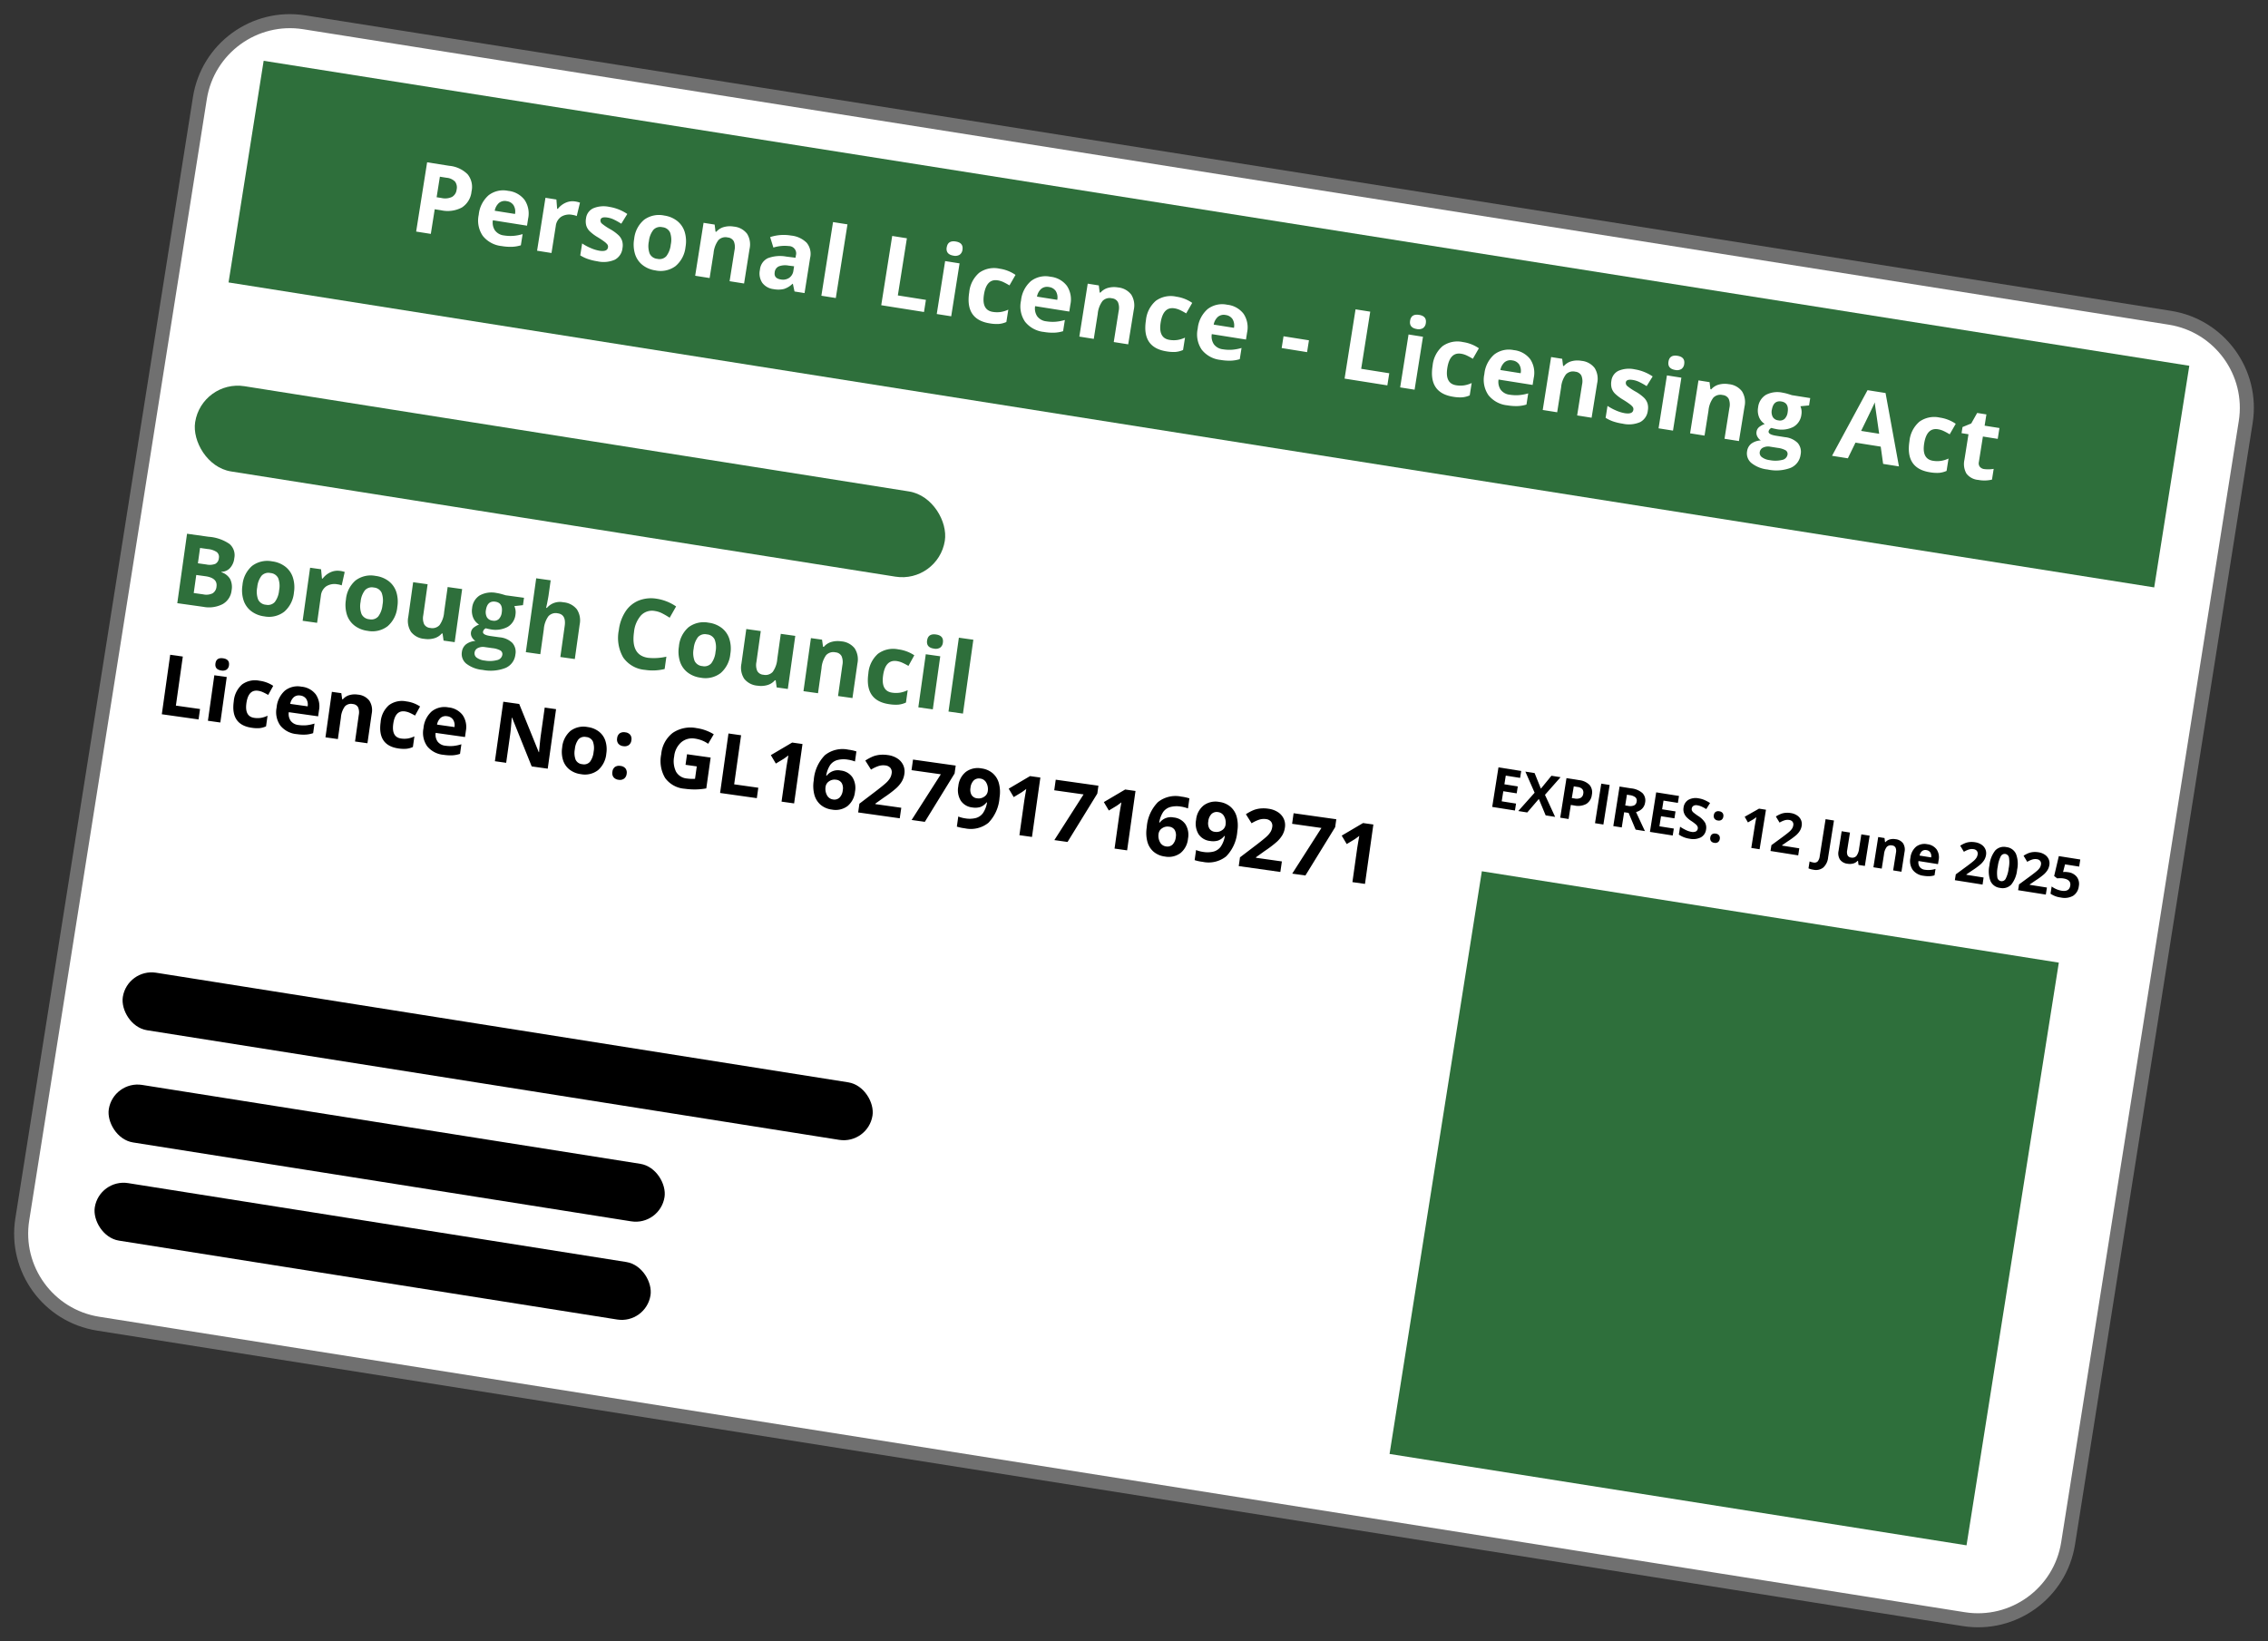
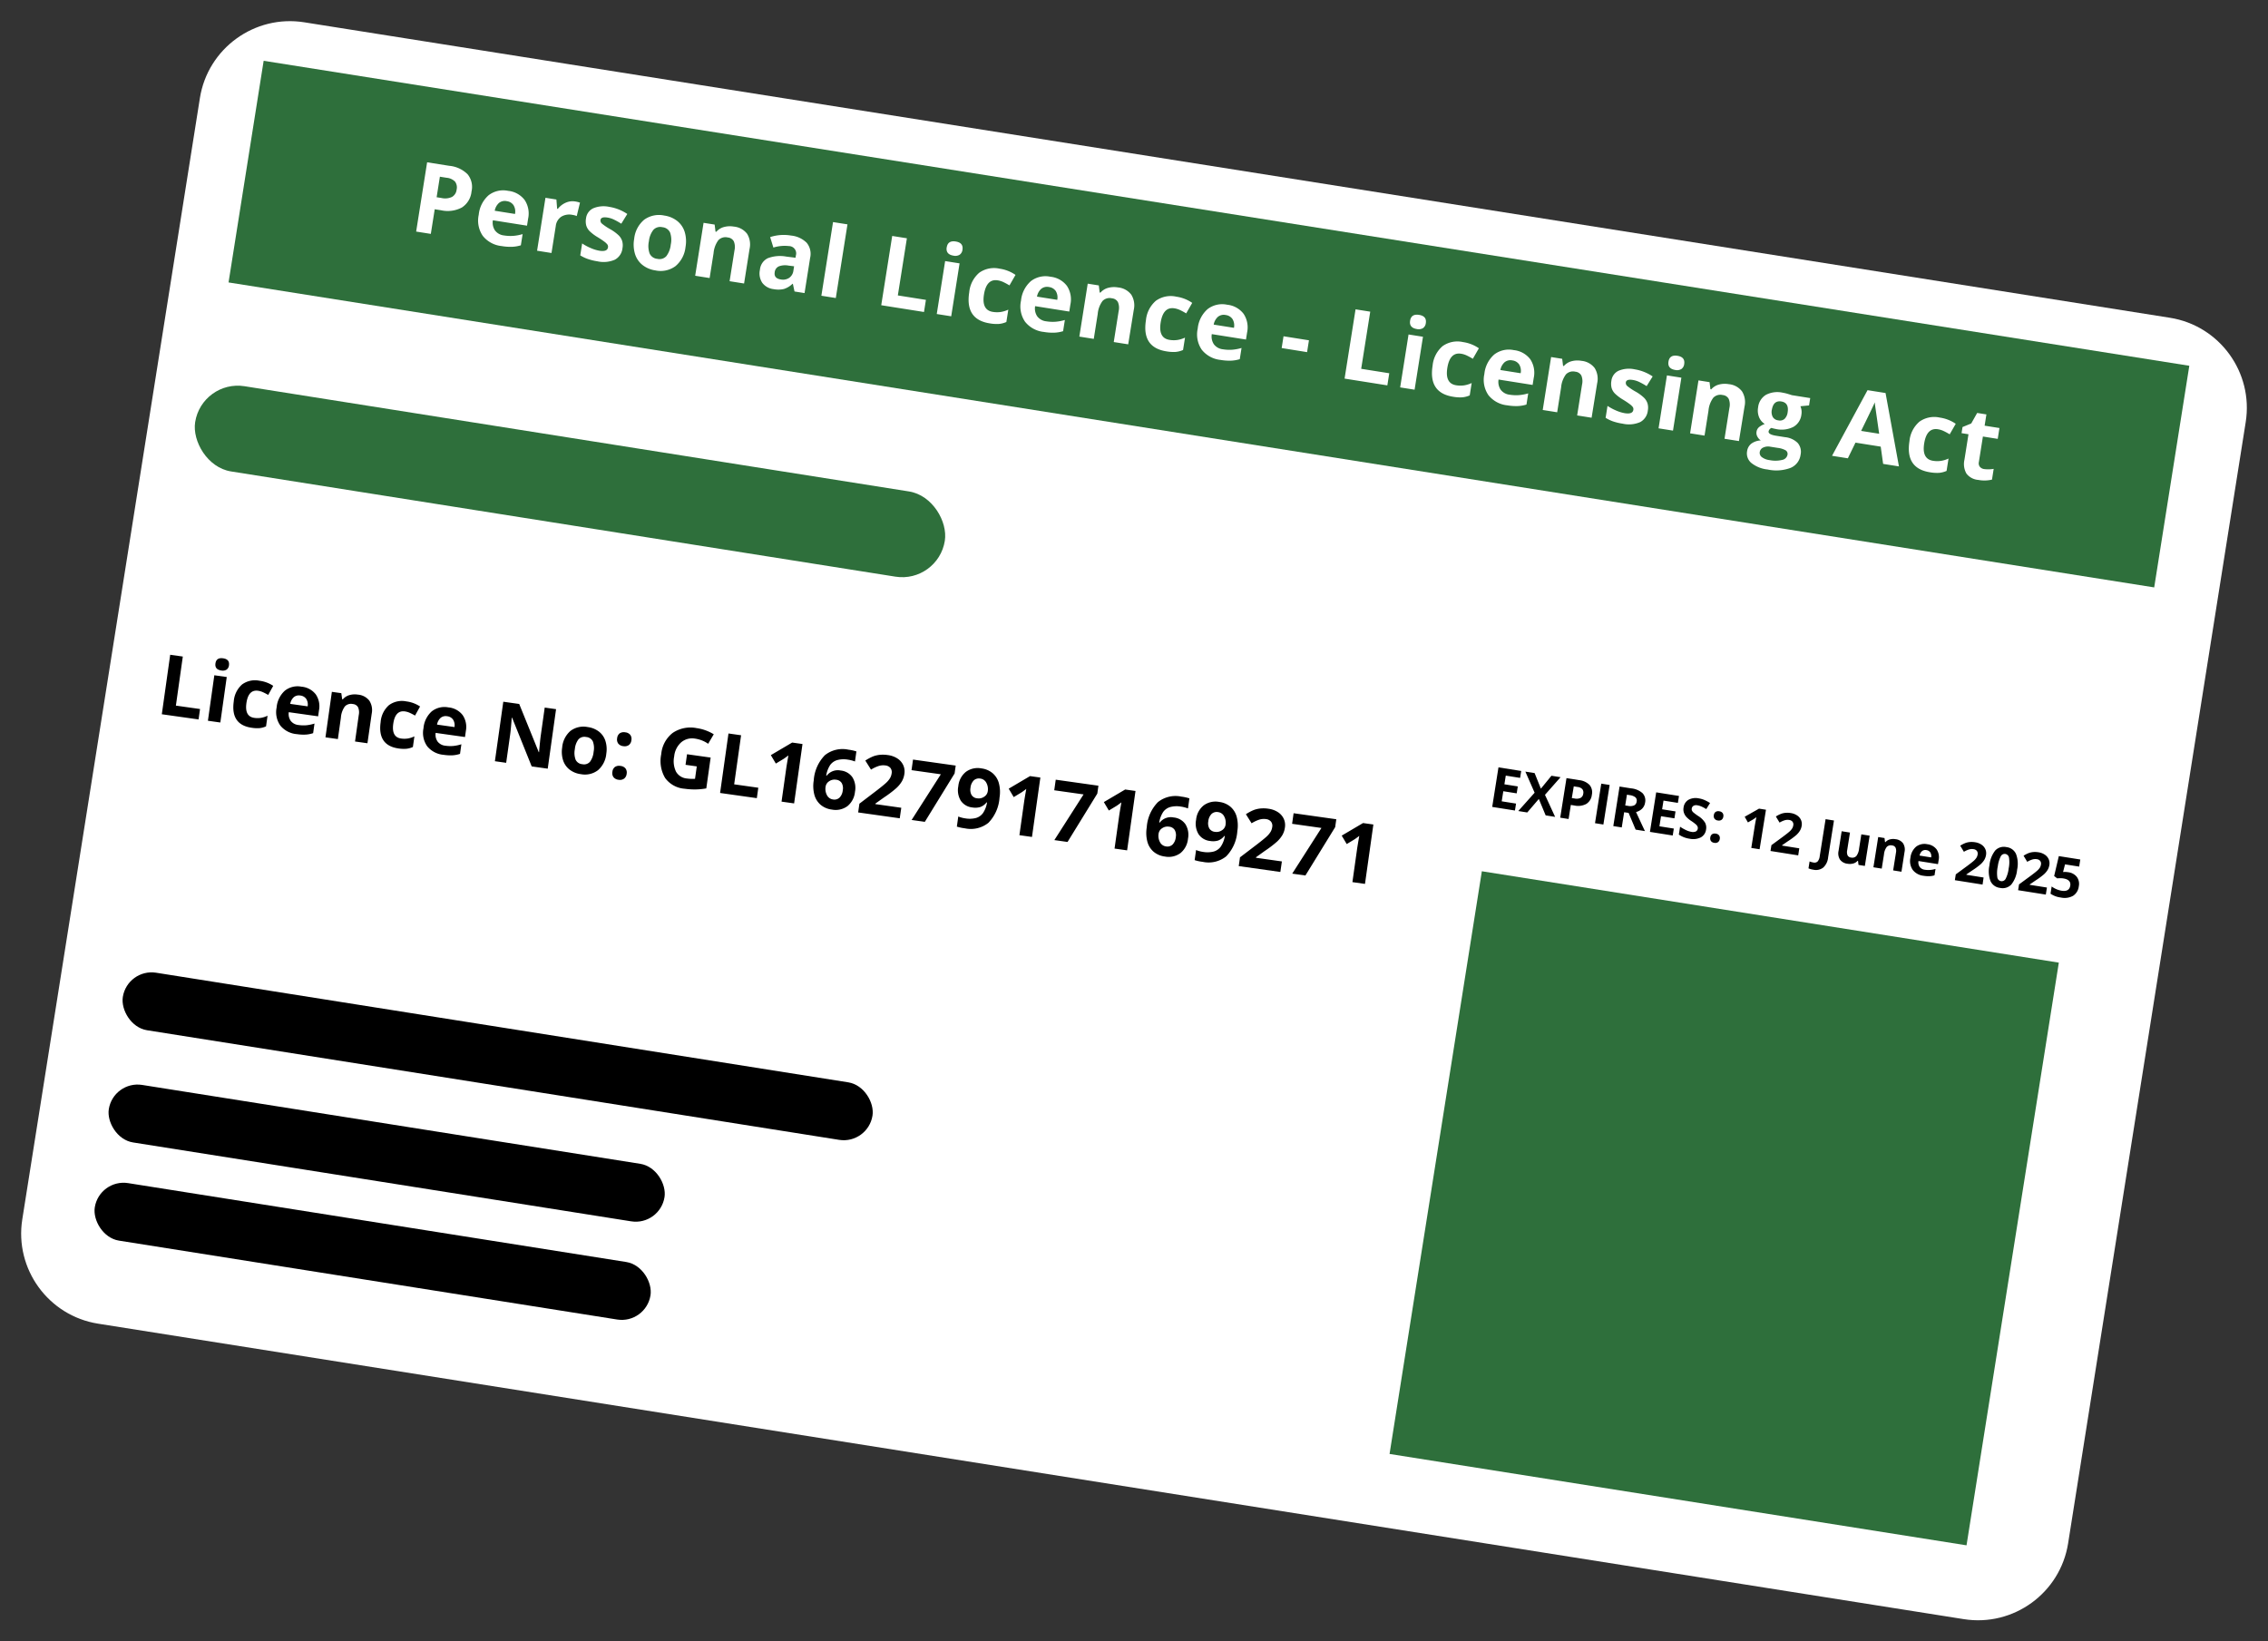
<svg xmlns="http://www.w3.org/2000/svg" width="161.696" height="117.034" viewBox="0 0 161.696 117.034">
  <rect x="0" y="0" width="161.696" height="117.034" fill="#333333" stroke="none" />
  <g id="Group_10604" data-name="Group 10604" transform="translate(5771.798 -4555.665)">
    <g id="Group_10305" data-name="Group 10305" transform="translate(-5756.707 4554.16) rotate(9)">
      <g id="Path_10746" data-name="Path 10746" transform="translate(0 1.524)" fill="#fff">
        <path d="M 141.674 94.445 L 7 94.445 C 3.416 94.445 0.5 91.529 0.5 87.945 L 0.5 7 C 0.5 3.416 3.416 0.5 7 0.5 L 141.674 0.5 C 145.258 0.5 148.174 3.416 148.174 7 L 148.174 87.945 C 148.174 91.529 145.258 94.445 141.674 94.445 Z" stroke="none" />
-         <path d="M 7 1 C 3.692 1 1 3.692 1 7 L 1 87.945 C 1 91.254 3.692 93.945 7 93.945 L 141.674 93.945 C 144.982 93.945 147.674 91.254 147.674 87.945 L 147.674 7 C 147.674 3.692 144.982 1 141.674 1 L 7 1 M 7 -7.62939453125e-06 L 141.674 -7.62939453125e-06 C 145.54 -7.62939453125e-06 148.674 3.134 148.674 7 L 148.674 87.945 C 148.674 91.811 145.54 94.945 141.674 94.945 L 7 94.945 C 3.134 94.945 0 91.811 0 87.945 L 0 7 C 0 3.134 3.134 -7.62939453125e-06 7 -7.62939453125e-06 Z" stroke="none" fill="#707070" />
      </g>
      <rect id="Rectangle_3034" data-name="Rectangle 3034" width="41.648" height="42.064" transform="translate(99.395 48.676)" fill="#2e6f3b" />
      <rect id="Rectangle_3035" data-name="Rectangle 3035" width="54.113" height="6.152" rx="3.076" transform="translate(3.781 28.318)" fill="#2e6f3b" />
      <rect id="Rectangle_3057" data-name="Rectangle 3057" width="54.113" height="4.152" rx="2.076" transform="translate(5.099 70.607)" />
      <rect id="Rectangle_3058" data-name="Rectangle 3058" width="40.113" height="4.152" rx="2.076" transform="translate(5.363 78.665)" />
      <rect id="Rectangle_3059" data-name="Rectangle 3059" width="40.113" height="4.152" rx="2.076" transform="translate(5.471 85.736)" />
      <path id="Path_11332" data-name="Path 11332" d="M2,0H.359V-2.855H2v.5H.965v.627h.967v.5H.965V-.5H2Zm2.9,0H4.217L3.553-1.08,2.889,0H2.24l.947-1.473L2.3-2.855h.668l.615,1.027.6-1.027H4.84l-.9,1.416Zm.965-1.512h.2a.663.663,0,0,0,.418-.11.386.386,0,0,0,.139-.321.4.4,0,0,0-.116-.314.545.545,0,0,0-.364-.1H5.873ZM7.24-1.965a.873.873,0,0,1-.288.705,1.232,1.232,0,0,1-.819.244h-.26V0H5.268V-2.855H6.18a1.213,1.213,0,0,1,.79.224A.815.815,0,0,1,7.24-1.965ZM7.779,0V-2.855h.605V0Zm1.93-1.588h.2a.747.747,0,0,0,.424-.1.342.342,0,0,0,.137-.3.312.312,0,0,0-.14-.289.847.847,0,0,0-.433-.086H9.709Zm0,.492V0H9.1V-2.855h.832a1.424,1.424,0,0,1,.861.212A.756.756,0,0,1,11.076-2a.758.758,0,0,1-.139.448.918.918,0,0,1-.393.308q.645.963.84,1.244h-.672l-.682-1.1ZM13.389,0H11.744V-2.855h1.645v.5H12.35v.627h.967v.5H12.35V-.5h1.039ZM15.67-.793a.738.738,0,0,1-.278.609,1.209,1.209,0,0,1-.774.223,1.819,1.819,0,0,1-.809-.172V-.7a3.332,3.332,0,0,0,.489.182,1.448,1.448,0,0,0,.366.053.521.521,0,0,0,.306-.076.261.261,0,0,0,.106-.227.25.25,0,0,0-.047-.149.525.525,0,0,0-.138-.126,3.541,3.541,0,0,0-.37-.193,1.754,1.754,0,0,1-.393-.236.887.887,0,0,1-.209-.264.752.752,0,0,1-.078-.352.738.738,0,0,1,.257-.6,1.067,1.067,0,0,1,.71-.217,1.677,1.677,0,0,1,.425.053,2.92,2.92,0,0,1,.423.148l-.2.471a2.858,2.858,0,0,0-.378-.131,1.216,1.216,0,0,0-.294-.037.389.389,0,0,0-.264.08.264.264,0,0,0-.092.209.259.259,0,0,0,.037.14.408.408,0,0,0,.118.115,3.653,3.653,0,0,0,.384.2,1.527,1.527,0,0,1,.549.384A.749.749,0,0,1,15.67-.793Zm.387.514a.327.327,0,0,1,.088-.248A.356.356,0,0,1,16.4-.611a.346.346,0,0,1,.251.086.327.327,0,0,1,.089.246.327.327,0,0,1-.09.243.34.34,0,0,1-.25.089.35.35,0,0,1-.254-.087A.325.325,0,0,1,16.057-.279Zm0-1.613a.327.327,0,0,1,.088-.248.356.356,0,0,1,.256-.084.346.346,0,0,1,.251.086.327.327,0,0,1,.089.246.323.323,0,0,1-.091.245.345.345,0,0,1-.249.087.353.353,0,0,1-.254-.086A.325.325,0,0,1,16.057-1.893ZM19.66,0h-.6V-1.652l.006-.271.01-.3q-.15.15-.209.2l-.328.264-.291-.363.92-.732h.5Zm2.787,0h-2V-.42l.717-.725q.318-.326.416-.452a.994.994,0,0,0,.141-.233.594.594,0,0,0,.043-.223.324.324,0,0,0-.095-.256.367.367,0,0,0-.253-.084.727.727,0,0,0-.322.076,1.663,1.663,0,0,0-.326.217l-.328-.389a2.141,2.141,0,0,1,.35-.254,1.283,1.283,0,0,1,.3-.114,1.551,1.551,0,0,1,.367-.04,1.087,1.087,0,0,1,.473.1.754.754,0,0,1,.318.273.726.726,0,0,1,.113.4.985.985,0,0,1-.069.37,1.421,1.421,0,0,1-.215.354,5.252,5.252,0,0,1-.513.518L21.2-.535v.027h1.244Zm1.227.84A1.324,1.324,0,0,1,23.316.8v-.5A1.184,1.184,0,0,0,23.6.332a.322.322,0,0,0,.285-.124.691.691,0,0,0,.086-.388V-2.855h.605V-.184a1.126,1.126,0,0,1-.229.762A.849.849,0,0,1,23.674.84ZM26.8,0l-.08-.279h-.031a.628.628,0,0,1-.271.235.927.927,0,0,1-.4.083.762.762,0,0,1-.58-.206.829.829,0,0,1-.2-.593V-2.184h.6V-.908a.613.613,0,0,0,.084.354.306.306,0,0,0,.268.118A.4.4,0,0,0,26.547-.6a1.036,1.036,0,0,0,.111-.554V-2.184h.6V0Zm3.1,0h-.6V-1.275a.613.613,0,0,0-.084-.354.306.306,0,0,0-.268-.118.4.4,0,0,0-.361.167,1.036,1.036,0,0,0-.111.554V0h-.6V-2.184h.455l.08.279h.033a.63.63,0,0,1,.274-.239.934.934,0,0,1,.4-.081.764.764,0,0,1,.578.206.827.827,0,0,1,.2.595Zm1.518-1.8a.378.378,0,0,0-.3.12.556.556,0,0,0-.123.341h.836a.5.5,0,0,0-.115-.341A.39.39,0,0,0,31.412-1.8ZM31.5.039a1.127,1.127,0,0,1-.824-.291,1.1,1.1,0,0,1-.3-.824,1.212,1.212,0,0,1,.274-.849.977.977,0,0,1,.759-.3.962.962,0,0,1,.721.264,1,1,0,0,1,.258.729v.289H30.979a.573.573,0,0,0,.15.4.529.529,0,0,0,.395.143A1.638,1.638,0,0,0,31.9-.445a1.867,1.867,0,0,0,.367-.131v.461A1.4,1.4,0,0,1,31.93,0,2.106,2.106,0,0,1,31.5.039ZM35.754,0h-2V-.42l.717-.725q.318-.326.416-.452a.994.994,0,0,0,.141-.233.594.594,0,0,0,.043-.223.324.324,0,0,0-.095-.256.367.367,0,0,0-.253-.084.727.727,0,0,0-.322.076,1.663,1.663,0,0,0-.326.217l-.328-.389a2.141,2.141,0,0,1,.35-.254,1.283,1.283,0,0,1,.3-.114,1.551,1.551,0,0,1,.367-.04,1.087,1.087,0,0,1,.473.1.754.754,0,0,1,.318.273.726.726,0,0,1,.113.4.985.985,0,0,1-.069.37,1.421,1.421,0,0,1-.215.354,5.252,5.252,0,0,1-.513.518l-.367.346v.027h1.244Zm2.268-1.428A1.99,1.99,0,0,1,37.776-.32a.851.851,0,0,1-.755.359.841.841,0,0,1-.745-.371,1.962,1.962,0,0,1-.251-1.1,2.009,2.009,0,0,1,.244-1.114.847.847,0,0,1,.752-.358.843.843,0,0,1,.747.375A1.966,1.966,0,0,1,38.021-1.428Zm-1.4,0a2.222,2.222,0,0,0,.091.753.315.315,0,0,0,.306.228.318.318,0,0,0,.3-.23,2.16,2.16,0,0,0,.094-.75,2.154,2.154,0,0,0-.095-.755.318.318,0,0,0-.3-.229.315.315,0,0,0-.3.229A2.218,2.218,0,0,0,36.625-1.428ZM40.32,0h-2V-.42l.717-.725q.318-.326.416-.452A.994.994,0,0,0,39.6-1.83a.594.594,0,0,0,.043-.223.324.324,0,0,0-.095-.256.367.367,0,0,0-.253-.084.727.727,0,0,0-.322.076,1.663,1.663,0,0,0-.326.217l-.328-.389a2.141,2.141,0,0,1,.35-.254,1.283,1.283,0,0,1,.3-.114,1.551,1.551,0,0,1,.367-.04,1.087,1.087,0,0,1,.473.1.754.754,0,0,1,.318.273.726.726,0,0,1,.113.4.985.985,0,0,1-.069.37,1.421,1.421,0,0,1-.215.354,5.252,5.252,0,0,1-.513.518l-.367.346v.027H40.32Zm1.326-1.824a.919.919,0,0,1,.659.232.835.835,0,0,1,.245.637.926.926,0,0,1-.295.736,1.243,1.243,0,0,1-.844.258,1.653,1.653,0,0,1-.77-.154V-.637A1.6,1.6,0,0,0,41-.5a1.59,1.59,0,0,0,.389.052q.553,0,.553-.453,0-.432-.572-.432a1.421,1.421,0,0,0-.229.021,1.672,1.672,0,0,0-.2.044L40.7-1.4l.107-1.455h1.549v.512h-1.02l-.053.561.068-.014A1.344,1.344,0,0,1,41.646-1.824Z" transform="translate(99.048 44.029)" />
      <path id="Path_11331" data-name="Path 11331" d="M.539,0V-4.283h.908V-.75H3.185V0ZM3.82-4.122q0-.437.486-.437t.486.437a.426.426,0,0,1-.122.324.511.511,0,0,1-.365.116Q3.82-3.683,3.82-4.122ZM4.752,0H3.858V-3.275h.894ZM7.02.059Q5.49.059,5.49-1.62A1.791,1.791,0,0,1,5.906-2.9,1.561,1.561,0,0,1,7.1-3.337a2.273,2.273,0,0,1,1.02.223l-.264.691q-.211-.085-.393-.139A1.265,1.265,0,0,0,7.1-2.616q-.7,0-.7.99,0,.961.7.961a1.59,1.59,0,0,0,.478-.069,1.724,1.724,0,0,0,.439-.215v.765a1.44,1.44,0,0,1-.438.19A2.463,2.463,0,0,1,7.02.059ZM10.131-2.7a.567.567,0,0,0-.445.18A.834.834,0,0,0,9.5-2.01h1.254a.745.745,0,0,0-.173-.511A.585.585,0,0,0,10.131-2.7Zm.126,2.76A1.691,1.691,0,0,1,9.021-.378a1.653,1.653,0,0,1-.445-1.236,1.818,1.818,0,0,1,.412-1.273,1.466,1.466,0,0,1,1.138-.45,1.443,1.443,0,0,1,1.081.4,1.5,1.5,0,0,1,.387,1.093v.434H9.48a.86.86,0,0,0,.226.595.794.794,0,0,0,.592.214,2.457,2.457,0,0,0,.56-.062,2.8,2.8,0,0,0,.551-.2v.691a2.1,2.1,0,0,1-.5.174A3.159,3.159,0,0,1,10.257.059ZM15.343,0h-.894V-1.913a.919.919,0,0,0-.126-.532.458.458,0,0,0-.4-.177.6.6,0,0,0-.542.25,1.554,1.554,0,0,0-.167.831V0h-.894V-3.275H13l.12.419h.05a.944.944,0,0,1,.412-.359,1.4,1.4,0,0,1,.6-.122,1.145,1.145,0,0,1,.867.309,1.24,1.24,0,0,1,.3.892Zm2.25.059q-1.529,0-1.529-1.679A1.791,1.791,0,0,1,16.479-2.9a1.561,1.561,0,0,1,1.192-.441,2.273,2.273,0,0,1,1.02.223l-.264.691q-.211-.085-.393-.139a1.265,1.265,0,0,0-.363-.054q-.7,0-.7.99,0,.961.7.961a1.59,1.59,0,0,0,.478-.069,1.724,1.724,0,0,0,.439-.215v.765a1.44,1.44,0,0,1-.438.19A2.463,2.463,0,0,1,17.593.059ZM20.7-2.7a.567.567,0,0,0-.445.18.834.834,0,0,0-.185.511h1.254a.745.745,0,0,0-.173-.511A.585.585,0,0,0,20.7-2.7ZM20.83.059a1.691,1.691,0,0,1-1.236-.437,1.653,1.653,0,0,1-.445-1.236,1.818,1.818,0,0,1,.412-1.273,1.466,1.466,0,0,1,1.138-.45,1.443,1.443,0,0,1,1.081.4,1.5,1.5,0,0,1,.387,1.093v.434H20.054a.86.86,0,0,0,.226.595.794.794,0,0,0,.592.214,2.457,2.457,0,0,0,.56-.062,2.8,2.8,0,0,0,.551-.2v.691a2.1,2.1,0,0,1-.5.174A3.159,3.159,0,0,1,20.83.059ZM28.321,0H27.167L25.3-3.24h-.026q.056.858.056,1.225V0h-.812V-4.283h1.146l1.86,3.208h.021Q27.5-1.91,27.5-2.256V-4.283h.817Zm1.72-1.644a1.375,1.375,0,0,0,.16.735.571.571,0,0,0,.52.249.562.562,0,0,0,.514-.248,1.394,1.394,0,0,0,.157-.737,1.353,1.353,0,0,0-.158-.729.572.572,0,0,0-.519-.243.57.57,0,0,0-.516.242A1.352,1.352,0,0,0,30.041-1.644Zm2.265,0a1.76,1.76,0,0,1-.422,1.251,1.53,1.53,0,0,1-1.175.451,1.643,1.643,0,0,1-.832-.207,1.374,1.374,0,0,1-.554-.593,1.994,1.994,0,0,1-.193-.9,1.75,1.75,0,0,1,.419-1.248,1.539,1.539,0,0,1,1.178-.445,1.653,1.653,0,0,1,.832.205,1.369,1.369,0,0,1,.554.589A1.975,1.975,0,0,1,32.306-1.644Zm.612,1.225a.491.491,0,0,1,.132-.372.535.535,0,0,1,.384-.126.519.519,0,0,1,.376.129.49.49,0,0,1,.133.369.49.49,0,0,1-.135.365.51.51,0,0,1-.375.133.525.525,0,0,1-.381-.13A.488.488,0,0,1,32.918-.419Zm0-2.42a.491.491,0,0,1,.132-.372.535.535,0,0,1,.384-.126.519.519,0,0,1,.376.129.49.49,0,0,1,.133.369.485.485,0,0,1-.136.368.518.518,0,0,1-.374.13.529.529,0,0,1-.381-.129A.487.487,0,0,1,32.918-2.839Zm5.092.434h1.7V-.185A4.791,4.791,0,0,1,38.931,0a5.066,5.066,0,0,1-.746.054A1.887,1.887,0,0,1,36.7-.511a2.371,2.371,0,0,1-.511-1.636,2.158,2.158,0,0,1,.593-1.617,2.253,2.253,0,0,1,1.645-.58,3.183,3.183,0,0,1,1.271.264l-.3.727a2.155,2.155,0,0,0-.976-.234,1.2,1.2,0,0,0-.943.4,1.534,1.534,0,0,0-.354,1.063,1.708,1.708,0,0,0,.286,1.065.988.988,0,0,0,.831.368,2.938,2.938,0,0,0,.577-.059v-.894H38.01ZM40.729,0V-4.283h.908V-.75h1.737V0Zm5.329,0h-.905V-2.479l.009-.407.015-.445q-.226.226-.313.3l-.492.4-.437-.545,1.38-1.1h.744Zm1.157-1.819a2.834,2.834,0,0,1,.538-1.893,2.014,2.014,0,0,1,1.61-.621,2.921,2.921,0,0,1,.574.044v.724a2.346,2.346,0,0,0-.516-.059,1.77,1.77,0,0,0-.76.141.946.946,0,0,0-.441.416,1.91,1.91,0,0,0-.173.782h.038a.994.994,0,0,1,.929-.5,1.15,1.15,0,0,1,.9.36,1.433,1.433,0,0,1,.325,1,1.5,1.5,0,0,1-.387,1.085,1.422,1.422,0,0,1-1.072.4,1.534,1.534,0,0,1-.828-.22A1.427,1.427,0,0,1,47.407-.8,2.443,2.443,0,0,1,47.215-1.819ZM48.762-.665a.536.536,0,0,0,.445-.195.872.872,0,0,0,.155-.555.766.766,0,0,0-.145-.494.529.529,0,0,0-.438-.18.671.671,0,0,0-.47.179.549.549,0,0,0-.195.416.943.943,0,0,0,.183.589A.561.561,0,0,0,48.762-.665Zm4.9.665H50.669V-.63l1.075-1.087q.478-.489.624-.678a1.492,1.492,0,0,0,.211-.35.891.891,0,0,0,.064-.334.487.487,0,0,0-.142-.384.551.551,0,0,0-.379-.126,1.091,1.091,0,0,0-.483.114,2.5,2.5,0,0,0-.489.325l-.492-.583a3.211,3.211,0,0,1,.524-.381,1.925,1.925,0,0,1,.454-.171,2.327,2.327,0,0,1,.551-.06A1.631,1.631,0,0,1,52.9-4.2a1.131,1.131,0,0,1,.478.41,1.09,1.09,0,0,1,.17.6,1.477,1.477,0,0,1-.1.555,2.132,2.132,0,0,1-.322.532,7.878,7.878,0,0,1-.769.776L51.8-.8v.041h1.866Zm.855,0,1.608-3.516H54.015v-.762h3.073v.568L55.468,0ZM60.5-2.455a2.852,2.852,0,0,1-.533,1.89,2.007,2.007,0,0,1-1.614.624,3.031,3.031,0,0,1-.577-.041V-.709a2.119,2.119,0,0,0,.516.062,1.811,1.811,0,0,0,.747-.133.942.942,0,0,0,.448-.419,1.845,1.845,0,0,0,.179-.787h-.035a1,1,0,0,1-.393.387,1.239,1.239,0,0,1-.557.111,1.125,1.125,0,0,1-.882-.359,1.44,1.44,0,0,1-.322-1,1.49,1.49,0,0,1,.391-1.088,1.421,1.421,0,0,1,1.065-.4,1.533,1.533,0,0,1,.831.223,1.429,1.429,0,0,1,.546.646A2.446,2.446,0,0,1,60.5-2.455Zm-1.55-1.151a.536.536,0,0,0-.439.193.859.859,0,0,0-.158.557.773.773,0,0,0,.144.492.522.522,0,0,0,.437.182.673.673,0,0,0,.472-.18.549.549,0,0,0,.2-.415.943.943,0,0,0-.183-.589A.563.563,0,0,0,58.945-3.606ZM63.182,0h-.905V-2.479l.009-.407.015-.445q-.226.226-.313.3l-.492.4-.437-.545,1.38-1.1h.744Zm1.611,0L66.4-3.516H64.289v-.762h3.073v.568L65.742,0Zm5.238,0h-.905V-2.479l.009-.407.015-.445q-.226.226-.313.3l-.492.4-.437-.545,1.38-1.1h.744Zm1.157-1.819a2.834,2.834,0,0,1,.538-1.893,2.014,2.014,0,0,1,1.61-.621,2.921,2.921,0,0,1,.574.044v.724a2.346,2.346,0,0,0-.516-.059,1.77,1.77,0,0,0-.76.141.946.946,0,0,0-.441.416,1.91,1.91,0,0,0-.173.782h.038a.994.994,0,0,1,.929-.5,1.15,1.15,0,0,1,.9.36,1.433,1.433,0,0,1,.325,1,1.5,1.5,0,0,1-.387,1.085,1.422,1.422,0,0,1-1.072.4,1.534,1.534,0,0,1-.828-.22A1.427,1.427,0,0,1,71.38-.8,2.443,2.443,0,0,1,71.188-1.819ZM72.735-.665a.536.536,0,0,0,.445-.195.872.872,0,0,0,.155-.555.766.766,0,0,0-.145-.494.529.529,0,0,0-.438-.18.671.671,0,0,0-.47.179.549.549,0,0,0-.195.416.943.943,0,0,0,.183.589A.561.561,0,0,0,72.735-.665Zm4.884-1.79a2.852,2.852,0,0,1-.533,1.89,2.007,2.007,0,0,1-1.614.624,3.031,3.031,0,0,1-.577-.041V-.709a2.119,2.119,0,0,0,.516.062,1.811,1.811,0,0,0,.747-.133.942.942,0,0,0,.448-.419,1.845,1.845,0,0,0,.179-.787h-.035a1,1,0,0,1-.393.387,1.239,1.239,0,0,1-.557.111,1.125,1.125,0,0,1-.882-.359,1.44,1.44,0,0,1-.322-1,1.49,1.49,0,0,1,.391-1.088,1.421,1.421,0,0,1,1.065-.4,1.533,1.533,0,0,1,.831.223,1.429,1.429,0,0,1,.546.646A2.446,2.446,0,0,1,77.619-2.455Zm-1.55-1.151a.536.536,0,0,0-.439.193.859.859,0,0,0-.158.557.773.773,0,0,0,.144.492.522.522,0,0,0,.437.182.673.673,0,0,0,.472-.18.549.549,0,0,0,.2-.415.943.943,0,0,0-.183-.589A.563.563,0,0,0,76.069-3.606ZM81.062,0H78.067V-.63l1.075-1.087q.478-.489.624-.678a1.492,1.492,0,0,0,.211-.35.891.891,0,0,0,.064-.334.487.487,0,0,0-.142-.384.551.551,0,0,0-.379-.126,1.091,1.091,0,0,0-.483.114,2.5,2.5,0,0,0-.489.325l-.492-.583a3.211,3.211,0,0,1,.524-.381,1.925,1.925,0,0,1,.454-.171,2.327,2.327,0,0,1,.551-.06,1.631,1.631,0,0,1,.709.146,1.131,1.131,0,0,1,.478.41,1.09,1.09,0,0,1,.17.6,1.477,1.477,0,0,1-.1.555,2.132,2.132,0,0,1-.322.532,7.878,7.878,0,0,1-.769.776L79.2-.8v.041h1.866Zm.855,0,1.608-3.516H81.413v-.762h3.073v.568L82.866,0Zm5.238,0H86.25V-2.479l.009-.407.015-.445q-.226.226-.313.3l-.492.4-.437-.545,1.38-1.1h.744Z" transform="matrix(1, -0.017, 0.017, 1, 4.152, 52.351)" />
      <rect id="Rectangle_3055" data-name="Rectangle 3055" width="139" height="16" transform="translate(4.574 5.188)" fill="#2e6f3b" />
      <path id="Path_11334" data-name="Path 11334" d="M1.688-2.646h.349a1.161,1.161,0,0,0,.731-.193A.676.676,0,0,0,3.011-3.4a.693.693,0,0,0-.2-.55.953.953,0,0,0-.637-.178H1.688Zm2.393-.793a1.527,1.527,0,0,1-.5,1.234,2.156,2.156,0,0,1-1.434.427H1.688V0H.629V-5h1.6a2.123,2.123,0,0,1,1.383.391A1.427,1.427,0,0,1,4.081-3.438Zm2.584.287a.661.661,0,0,0-.52.21.973.973,0,0,0-.215.6H7.393a.869.869,0,0,0-.2-.6A.683.683,0,0,0,6.665-3.151ZM6.812.068A1.972,1.972,0,0,1,5.369-.441a1.928,1.928,0,0,1-.52-1.442,2.121,2.121,0,0,1,.48-1.485,1.71,1.71,0,0,1,1.328-.525,1.683,1.683,0,0,1,1.261.461A1.746,1.746,0,0,1,8.37-2.157v.506H5.906a1,1,0,0,0,.263.694.926.926,0,0,0,.69.25,2.866,2.866,0,0,0,.653-.072,3.267,3.267,0,0,0,.643-.229V-.2a2.448,2.448,0,0,1-.584.2A3.685,3.685,0,0,1,6.812.068Zm4.679-3.961a1.681,1.681,0,0,1,.352.031l-.079.978a1.194,1.194,0,0,0-.308-.034,1.105,1.105,0,0,0-.778.256.927.927,0,0,0-.279.718V0H9.358V-3.821h.79l.154.643h.051a1.436,1.436,0,0,1,.48-.518A1.184,1.184,0,0,1,11.491-3.893Zm3.852,2.758a1.052,1.052,0,0,1-.408.9,2.018,2.018,0,0,1-1.222.308A3.838,3.838,0,0,1,13,.012a2.689,2.689,0,0,1-.55-.166v-.861a3.634,3.634,0,0,0,.655.229,2.65,2.65,0,0,0,.641.092q.567,0,.567-.328a.274.274,0,0,0-.075-.2,1.09,1.09,0,0,0-.26-.174q-.185-.1-.492-.227a3.092,3.092,0,0,1-.648-.342.962.962,0,0,1-.3-.361,1.19,1.19,0,0,1-.094-.5.908.908,0,0,1,.395-.788,1.923,1.923,0,0,1,1.119-.279,3.177,3.177,0,0,1,1.343.3l-.314.752q-.287-.123-.537-.2a1.685,1.685,0,0,0-.509-.079q-.461,0-.461.25a.293.293,0,0,0,.149.243,4.043,4.043,0,0,0,.651.3,3.025,3.025,0,0,1,.656.338,1,1,0,0,1,.308.362A1.113,1.113,0,0,1,15.343-1.135Zm1.784-.783a1.6,1.6,0,0,0,.186.858.666.666,0,0,0,.607.291.656.656,0,0,0,.6-.289,1.627,1.627,0,0,0,.183-.86,1.578,1.578,0,0,0-.185-.851.667.667,0,0,0-.6-.284.665.665,0,0,0-.6.282A1.577,1.577,0,0,0,17.127-1.917Zm2.642,0a2.053,2.053,0,0,1-.492,1.459,1.785,1.785,0,0,1-1.371.526,1.917,1.917,0,0,1-.971-.241,1.6,1.6,0,0,1-.646-.692,2.326,2.326,0,0,1-.226-1.053,2.042,2.042,0,0,1,.489-1.456,1.8,1.8,0,0,1,1.374-.52,1.928,1.928,0,0,1,.971.239,1.6,1.6,0,0,1,.646.687A2.3,2.3,0,0,1,19.769-1.917ZM24.3,0H23.255V-2.232a1.072,1.072,0,0,0-.147-.62.535.535,0,0,0-.468-.207.7.7,0,0,0-.632.292,1.812,1.812,0,0,0-.195.969V0H20.77V-3.821h.8l.14.489h.058a1.1,1.1,0,0,1,.48-.419,1.635,1.635,0,0,1,.7-.142,1.336,1.336,0,0,1,1.012.361A1.447,1.447,0,0,1,24.3-2.492Zm3.64,0-.2-.52h-.027a1.54,1.54,0,0,1-.542.46,1.751,1.751,0,0,1-.726.128,1.174,1.174,0,0,1-.866-.314,1.208,1.208,0,0,1-.316-.9,1.008,1.008,0,0,1,.426-.9,2.466,2.466,0,0,1,1.283-.32l.663-.021v-.167a.52.52,0,0,0-.595-.581,2.71,2.71,0,0,0-1.077.277l-.345-.7A3.107,3.107,0,0,1,27.076-3.9a1.822,1.822,0,0,1,1.179.335,1.238,1.238,0,0,1,.41,1.019V0ZM27.63-1.771l-.4.014a1.292,1.292,0,0,0-.677.164.515.515,0,0,0-.222.458q0,.441.506.441A.8.8,0,0,0,27.413-.9a.732.732,0,0,0,.217-.554ZM30.921,0H29.879V-5.318h1.042ZM34.2,0V-5h1.06V-.875h2.027V0Zm3.968-4.809q0-.509.567-.509t.567.509a.5.5,0,0,1-.142.378.6.6,0,0,1-.426.135Q38.164-4.3,38.164-4.809ZM39.251,0H38.208V-3.821h1.042Zm2.786.068q-1.784,0-1.784-1.958a2.089,2.089,0,0,1,.485-1.489,1.821,1.821,0,0,1,1.391-.514,2.652,2.652,0,0,1,1.189.26l-.308.807q-.246-.1-.458-.162a1.476,1.476,0,0,0-.424-.063q-.813,0-.813,1.155,0,1.121.813,1.121a1.855,1.855,0,0,0,.557-.08,2.012,2.012,0,0,0,.513-.251v.892a1.68,1.68,0,0,1-.511.222A2.874,2.874,0,0,1,42.036.068Zm3.77-3.22a.661.661,0,0,0-.52.21.973.973,0,0,0-.215.6h1.463a.869.869,0,0,0-.2-.6A.683.683,0,0,0,45.806-3.151Zm.147,3.22a1.972,1.972,0,0,1-1.442-.509,1.928,1.928,0,0,1-.52-1.442,2.121,2.121,0,0,1,.48-1.485A1.71,1.71,0,0,1,45.8-3.893a1.683,1.683,0,0,1,1.261.461,1.746,1.746,0,0,1,.451,1.275v.506H45.047a1,1,0,0,0,.263.694.926.926,0,0,0,.69.25,2.866,2.866,0,0,0,.653-.072,3.267,3.267,0,0,0,.643-.229V-.2a2.448,2.448,0,0,1-.584.2A3.685,3.685,0,0,1,45.953.068ZM52.027,0H50.984V-2.232a1.072,1.072,0,0,0-.147-.62.535.535,0,0,0-.468-.207.7.7,0,0,0-.632.292,1.812,1.812,0,0,0-.195.969V0H48.5V-3.821h.8l.14.489h.058a1.1,1.1,0,0,1,.48-.419,1.635,1.635,0,0,1,.7-.142,1.336,1.336,0,0,1,1.012.361,1.447,1.447,0,0,1,.345,1.041Zm2.765.068q-1.784,0-1.784-1.958a2.089,2.089,0,0,1,.485-1.489,1.821,1.821,0,0,1,1.391-.514,2.652,2.652,0,0,1,1.189.26l-.308.807q-.246-.1-.458-.162a1.476,1.476,0,0,0-.424-.063q-.813,0-.813,1.155,0,1.121.813,1.121a1.855,1.855,0,0,0,.557-.08,2.012,2.012,0,0,0,.513-.251v.892a1.68,1.68,0,0,1-.511.222A2.874,2.874,0,0,1,54.792.068Zm3.77-3.22a.661.661,0,0,0-.52.21.973.973,0,0,0-.215.6h1.463a.869.869,0,0,0-.2-.6A.683.683,0,0,0,58.561-3.151Zm.147,3.22a1.972,1.972,0,0,1-1.442-.509,1.928,1.928,0,0,1-.52-1.442,2.121,2.121,0,0,1,.48-1.485,1.71,1.71,0,0,1,1.328-.525,1.683,1.683,0,0,1,1.261.461,1.746,1.746,0,0,1,.451,1.275v.506H57.8a1,1,0,0,0,.263.694.926.926,0,0,0,.69.25,2.866,2.866,0,0,0,.653-.072,3.267,3.267,0,0,0,.643-.229V-.2a2.448,2.448,0,0,1-.584.2A3.685,3.685,0,0,1,58.708.068Zm4.166-1.518V-2.3H64.71v.854ZM67.646,0V-5h1.06V-.875h2.027V0Zm3.968-4.809q0-.509.567-.509t.567.509a.5.5,0,0,1-.142.378.6.6,0,0,1-.426.135Q71.614-4.3,71.614-4.809ZM72.7,0H71.658V-3.821H72.7Zm2.786.068Q73.7.068,73.7-1.89a2.089,2.089,0,0,1,.485-1.489,1.821,1.821,0,0,1,1.391-.514,2.652,2.652,0,0,1,1.189.26l-.308.807q-.246-.1-.458-.162a1.476,1.476,0,0,0-.424-.063q-.813,0-.813,1.155,0,1.121.813,1.121a1.855,1.855,0,0,0,.557-.08,2.012,2.012,0,0,0,.513-.251v.892a1.68,1.68,0,0,1-.511.222A2.874,2.874,0,0,1,75.486.068Zm3.77-3.22a.661.661,0,0,0-.52.21.973.973,0,0,0-.215.6h1.463a.869.869,0,0,0-.2-.6A.683.683,0,0,0,79.256-3.151ZM79.4.068a1.972,1.972,0,0,1-1.442-.509,1.928,1.928,0,0,1-.52-1.442,2.121,2.121,0,0,1,.48-1.485,1.71,1.71,0,0,1,1.328-.525,1.683,1.683,0,0,1,1.261.461,1.746,1.746,0,0,1,.451,1.275v.506H78.5a1,1,0,0,0,.263.694.926.926,0,0,0,.69.25A2.866,2.866,0,0,0,80.1-.779a3.267,3.267,0,0,0,.643-.229V-.2a2.448,2.448,0,0,1-.584.2A3.685,3.685,0,0,1,79.4.068ZM85.477,0H84.434V-2.232a1.072,1.072,0,0,0-.147-.62.535.535,0,0,0-.468-.207.7.7,0,0,0-.632.292,1.812,1.812,0,0,0-.195.969V0H81.949V-3.821h.8l.14.489h.058a1.1,1.1,0,0,1,.48-.419,1.635,1.635,0,0,1,.7-.142,1.336,1.336,0,0,1,1.012.361,1.447,1.447,0,0,1,.345,1.041Zm3.879-1.135a1.052,1.052,0,0,1-.408.9,2.018,2.018,0,0,1-1.222.308,3.838,3.838,0,0,1-.711-.056,2.689,2.689,0,0,1-.55-.166v-.861a3.634,3.634,0,0,0,.655.229,2.65,2.65,0,0,0,.641.092q.567,0,.567-.328a.274.274,0,0,0-.075-.2,1.09,1.09,0,0,0-.26-.174q-.185-.1-.492-.227a3.092,3.092,0,0,1-.648-.342.962.962,0,0,1-.3-.361,1.19,1.19,0,0,1-.094-.5.908.908,0,0,1,.395-.788,1.923,1.923,0,0,1,1.119-.279,3.177,3.177,0,0,1,1.343.3L89-2.84q-.287-.123-.537-.2a1.685,1.685,0,0,0-.509-.079q-.461,0-.461.25a.293.293,0,0,0,.149.243,4.043,4.043,0,0,0,.651.3,3.025,3.025,0,0,1,.656.338,1,1,0,0,1,.308.362A1.113,1.113,0,0,1,89.356-1.135Zm.909-3.674q0-.509.567-.509t.567.509a.5.5,0,0,1-.142.378.6.6,0,0,1-.426.135Q90.265-4.3,90.265-4.809ZM91.352,0H90.31V-3.821h1.042Zm4.761,0H95.071V-2.232a1.072,1.072,0,0,0-.147-.62.535.535,0,0,0-.468-.207.7.7,0,0,0-.632.292,1.812,1.812,0,0,0-.195.969V0H92.586V-3.821h.8l.14.489h.058a1.1,1.1,0,0,1,.48-.419,1.635,1.635,0,0,1,.7-.142,1.336,1.336,0,0,1,1.012.361,1.447,1.447,0,0,1,.345,1.041Zm4.539-3.821v.53l-.6.154a1.043,1.043,0,0,1,.164.574,1.159,1.159,0,0,1-.429.959,1.858,1.858,0,0,1-1.191.344l-.188-.01-.154-.017a.347.347,0,0,0-.161.273q0,.226.574.226h.649a1.481,1.481,0,0,1,.959.27.965.965,0,0,1,.33.793,1.176,1.176,0,0,1-.559,1.039,2.91,2.91,0,0,1-1.6.369A2.222,2.222,0,0,1,97.222,1.4.885.885,0,0,1,96.8.622a.818.818,0,0,1,.215-.578,1.223,1.223,0,0,1,.632-.332.7.7,0,0,1-.28-.224.532.532,0,0,1-.12-.33.534.534,0,0,1,.126-.364,1.462,1.462,0,0,1,.366-.285,1.026,1.026,0,0,1-.477-.417,1.269,1.269,0,0,1-.176-.677,1.193,1.193,0,0,1,.407-.967,1.759,1.759,0,0,1,1.162-.342,2.974,2.974,0,0,1,.381.029q.22.029.282.043ZM97.7.54a.378.378,0,0,0,.207.338A1.138,1.138,0,0,0,98.488,1a2.052,2.052,0,0,0,.878-.154.469.469,0,0,0,.318-.42A.3.3,0,0,0,99.5.13a1.539,1.539,0,0,0-.581-.082h-.54a.818.818,0,0,0-.48.135A.416.416,0,0,0,97.7.54Zm.379-3.11a.778.778,0,0,0,.142.492.515.515,0,0,0,.432.181.5.5,0,0,0,.431-.181.8.8,0,0,0,.137-.492q0-.69-.567-.69T98.082-2.57ZM106.52,0l-.362-1.189h-1.822L103.974,0h-1.142L104.6-5.018h1.3L107.662,0Zm-.615-2.078q-.5-1.617-.566-1.829t-.091-.335q-.113.438-.646,2.164Zm4,2.146q-1.784,0-1.784-1.958a2.089,2.089,0,0,1,.485-1.489,1.821,1.821,0,0,1,1.391-.514,2.652,2.652,0,0,1,1.189.26l-.308.807q-.246-.1-.458-.162a1.476,1.476,0,0,0-.424-.063q-.813,0-.813,1.155,0,1.121.813,1.121a1.855,1.855,0,0,0,.557-.08,2.012,2.012,0,0,0,.513-.251v.892a1.68,1.68,0,0,1-.511.222A2.874,2.874,0,0,1,109.9.068Zm3.8-.831a2.26,2.26,0,0,0,.656-.12v.776a2.34,2.34,0,0,1-.957.174,1.171,1.171,0,0,1-.911-.316A1.376,1.376,0,0,1,112.2-1.2V-3.039h-.5v-.441l.574-.349.3-.807h.667v.813h1.07v.783h-1.07V-1.2a.407.407,0,0,0,.125.328A.492.492,0,0,0,113.7-.762Z" transform="translate(16.588 15.513)" fill="#fff" />
-       <path id="Path_11333" data-name="Path 11333" d="M.629-5H2.184a3,3,0,0,1,1.543.3,1.053,1.053,0,0,1,.48.962A1.212,1.212,0,0,1,4-3a.84.84,0,0,1-.559.345v.034a1.1,1.1,0,0,1,.685.4,1.29,1.29,0,0,1,.21.772A1.273,1.273,0,0,1,3.84-.383,2.136,2.136,0,0,1,2.5,0H.629Zm1.06,1.979H2.3a1.125,1.125,0,0,0,.624-.133.5.5,0,0,0,.193-.441A.441.441,0,0,0,2.91-4a1.351,1.351,0,0,0-.665-.125H1.688Zm0,.841v1.3h.69a1.024,1.024,0,0,0,.646-.167.618.618,0,0,0,.208-.513q0-.622-.889-.622Zm4.427.26A1.6,1.6,0,0,0,6.3-1.06a.666.666,0,0,0,.607.291.656.656,0,0,0,.6-.289,1.627,1.627,0,0,0,.183-.86,1.578,1.578,0,0,0-.185-.851.667.667,0,0,0-.6-.284.665.665,0,0,0-.6.282A1.577,1.577,0,0,0,6.116-1.917Zm2.642,0A2.053,2.053,0,0,1,8.265-.458,1.785,1.785,0,0,1,6.895.068a1.917,1.917,0,0,1-.971-.241,1.6,1.6,0,0,1-.646-.692,2.326,2.326,0,0,1-.226-1.053,2.042,2.042,0,0,1,.489-1.456,1.8,1.8,0,0,1,1.374-.52,1.928,1.928,0,0,1,.971.239,1.6,1.6,0,0,1,.646.687A2.3,2.3,0,0,1,8.758-1.917Zm3.029-1.976a1.681,1.681,0,0,1,.352.031l-.079.978a1.194,1.194,0,0,0-.308-.034,1.105,1.105,0,0,0-.778.256.927.927,0,0,0-.279.718V0H9.654V-3.821h.79l.154.643h.051a1.436,1.436,0,0,1,.48-.518A1.184,1.184,0,0,1,11.787-3.893Zm1.771,1.976a1.6,1.6,0,0,0,.186.858.666.666,0,0,0,.607.291.656.656,0,0,0,.6-.289,1.627,1.627,0,0,0,.183-.86,1.578,1.578,0,0,0-.185-.851.667.667,0,0,0-.6-.284.665.665,0,0,0-.6.282A1.577,1.577,0,0,0,13.558-1.917Zm2.642,0a2.053,2.053,0,0,1-.492,1.459,1.785,1.785,0,0,1-1.371.526,1.917,1.917,0,0,1-.971-.241,1.6,1.6,0,0,1-.646-.692A2.326,2.326,0,0,1,12.5-1.917a2.042,2.042,0,0,1,.489-1.456,1.8,1.8,0,0,1,1.374-.52,1.928,1.928,0,0,1,.971.239,1.6,1.6,0,0,1,.646.687A2.3,2.3,0,0,1,16.2-1.917ZM19.8,0l-.14-.489h-.055a1.1,1.1,0,0,1-.475.412,1.622,1.622,0,0,1-.7.145,1.334,1.334,0,0,1-1.015-.361,1.451,1.451,0,0,1-.342-1.037V-3.821h1.042v2.232a1.072,1.072,0,0,0,.147.62.535.535,0,0,0,.468.207.7.7,0,0,0,.632-.292,1.812,1.812,0,0,0,.195-.969v-1.8H20.6V0Zm5.254-3.821v.53l-.6.154a1.043,1.043,0,0,1,.164.574,1.159,1.159,0,0,1-.429.959A1.858,1.858,0,0,1,23-1.261l-.188-.01-.154-.017a.347.347,0,0,0-.161.273q0,.226.574.226h.649a1.481,1.481,0,0,1,.959.27.965.965,0,0,1,.33.793,1.176,1.176,0,0,1-.559,1.039,2.91,2.91,0,0,1-1.6.369A2.222,2.222,0,0,1,21.628,1.4a.885.885,0,0,1-.422-.781.818.818,0,0,1,.215-.578,1.223,1.223,0,0,1,.632-.332.7.7,0,0,1-.28-.224.532.532,0,0,1-.12-.33A.534.534,0,0,1,21.78-1.2a1.462,1.462,0,0,1,.366-.285,1.026,1.026,0,0,1-.477-.417,1.269,1.269,0,0,1-.176-.677,1.193,1.193,0,0,1,.407-.967,1.759,1.759,0,0,1,1.162-.342,2.974,2.974,0,0,1,.381.029q.22.029.282.043ZM22.108.54a.378.378,0,0,0,.207.338A1.138,1.138,0,0,0,22.894,1a2.052,2.052,0,0,0,.878-.154.469.469,0,0,0,.318-.42A.3.3,0,0,0,23.9.13a1.539,1.539,0,0,0-.581-.082h-.54a.818.818,0,0,0-.48.135A.416.416,0,0,0,22.108.54Zm.379-3.11a.778.778,0,0,0,.142.492.515.515,0,0,0,.432.181.5.5,0,0,0,.431-.181.8.8,0,0,0,.137-.492q0-.69-.567-.69T22.487-2.57ZM29.249,0H28.207V-2.232q0-.827-.615-.827a.7.7,0,0,0-.632.3,1.816,1.816,0,0,0-.195.964V0H25.722V-5.318h1.042v1.083q0,.126-.024.595l-.024.308h.055a1.208,1.208,0,0,1,1.107-.561,1.354,1.354,0,0,1,1.022.362,1.439,1.439,0,0,1,.349,1.039Zm5.166-4.187a1.08,1.08,0,0,0-.926.449,2.091,2.091,0,0,0-.328,1.253q0,1.671,1.254,1.671a3.965,3.965,0,0,0,1.275-.263v.889a3.541,3.541,0,0,1-1.374.256,2.1,2.1,0,0,1-1.668-.661,2.8,2.8,0,0,1-.578-1.9,3.1,3.1,0,0,1,.284-1.365,2.05,2.05,0,0,1,.815-.9,2.412,2.412,0,0,1,1.246-.313,3.363,3.363,0,0,1,1.463.352l-.342.861a5.657,5.657,0,0,0-.564-.232A1.682,1.682,0,0,0,34.415-4.187Zm3.121,2.27a1.6,1.6,0,0,0,.186.858.666.666,0,0,0,.607.291.656.656,0,0,0,.6-.289,1.627,1.627,0,0,0,.183-.86,1.578,1.578,0,0,0-.185-.851.667.667,0,0,0-.6-.284.665.665,0,0,0-.6.282A1.577,1.577,0,0,0,37.537-1.917Zm2.642,0a2.053,2.053,0,0,1-.492,1.459,1.785,1.785,0,0,1-1.371.526,1.917,1.917,0,0,1-.971-.241A1.6,1.6,0,0,1,36.7-.865a2.326,2.326,0,0,1-.226-1.053,2.042,2.042,0,0,1,.489-1.456,1.8,1.8,0,0,1,1.374-.52,1.928,1.928,0,0,1,.971.239,1.6,1.6,0,0,1,.646.687A2.3,2.3,0,0,1,40.179-1.917ZM43.782,0l-.14-.489h-.055a1.1,1.1,0,0,1-.475.412,1.622,1.622,0,0,1-.7.145A1.334,1.334,0,0,1,41.4-.292a1.451,1.451,0,0,1-.342-1.037V-3.821H42.1v2.232a1.072,1.072,0,0,0,.147.62.535.535,0,0,0,.468.207.7.7,0,0,0,.632-.292,1.812,1.812,0,0,0,.195-.969v-1.8h1.042V0Zm5.456,0H48.2V-2.232a1.072,1.072,0,0,0-.147-.62.535.535,0,0,0-.468-.207.7.7,0,0,0-.632.292,1.812,1.812,0,0,0-.195.969V0H45.711V-3.821h.8l.14.489h.058a1.1,1.1,0,0,1,.48-.419,1.635,1.635,0,0,1,.7-.142,1.336,1.336,0,0,1,1.012.361,1.447,1.447,0,0,1,.345,1.041ZM51.9.068q-1.784,0-1.784-1.958A2.089,2.089,0,0,1,50.6-3.379a1.821,1.821,0,0,1,1.391-.514,2.652,2.652,0,0,1,1.189.26l-.308.807q-.246-.1-.458-.162a1.476,1.476,0,0,0-.424-.063q-.813,0-.813,1.155,0,1.121.813,1.121a1.855,1.855,0,0,0,.557-.08,2.012,2.012,0,0,0,.513-.251v.892a1.68,1.68,0,0,1-.511.222A2.874,2.874,0,0,1,51.9.068Zm2.038-4.877q0-.509.567-.509t.567.509a.5.5,0,0,1-.142.378A.6.6,0,0,1,54.5-4.3Q53.936-4.3,53.936-4.809ZM55.023,0H53.98V-3.821h1.042Zm2.171,0H56.152V-5.318h1.042Z" transform="translate(3.913 44.358) rotate(-1)" fill="#2e6f3b" />
    </g>
  </g>
</svg>